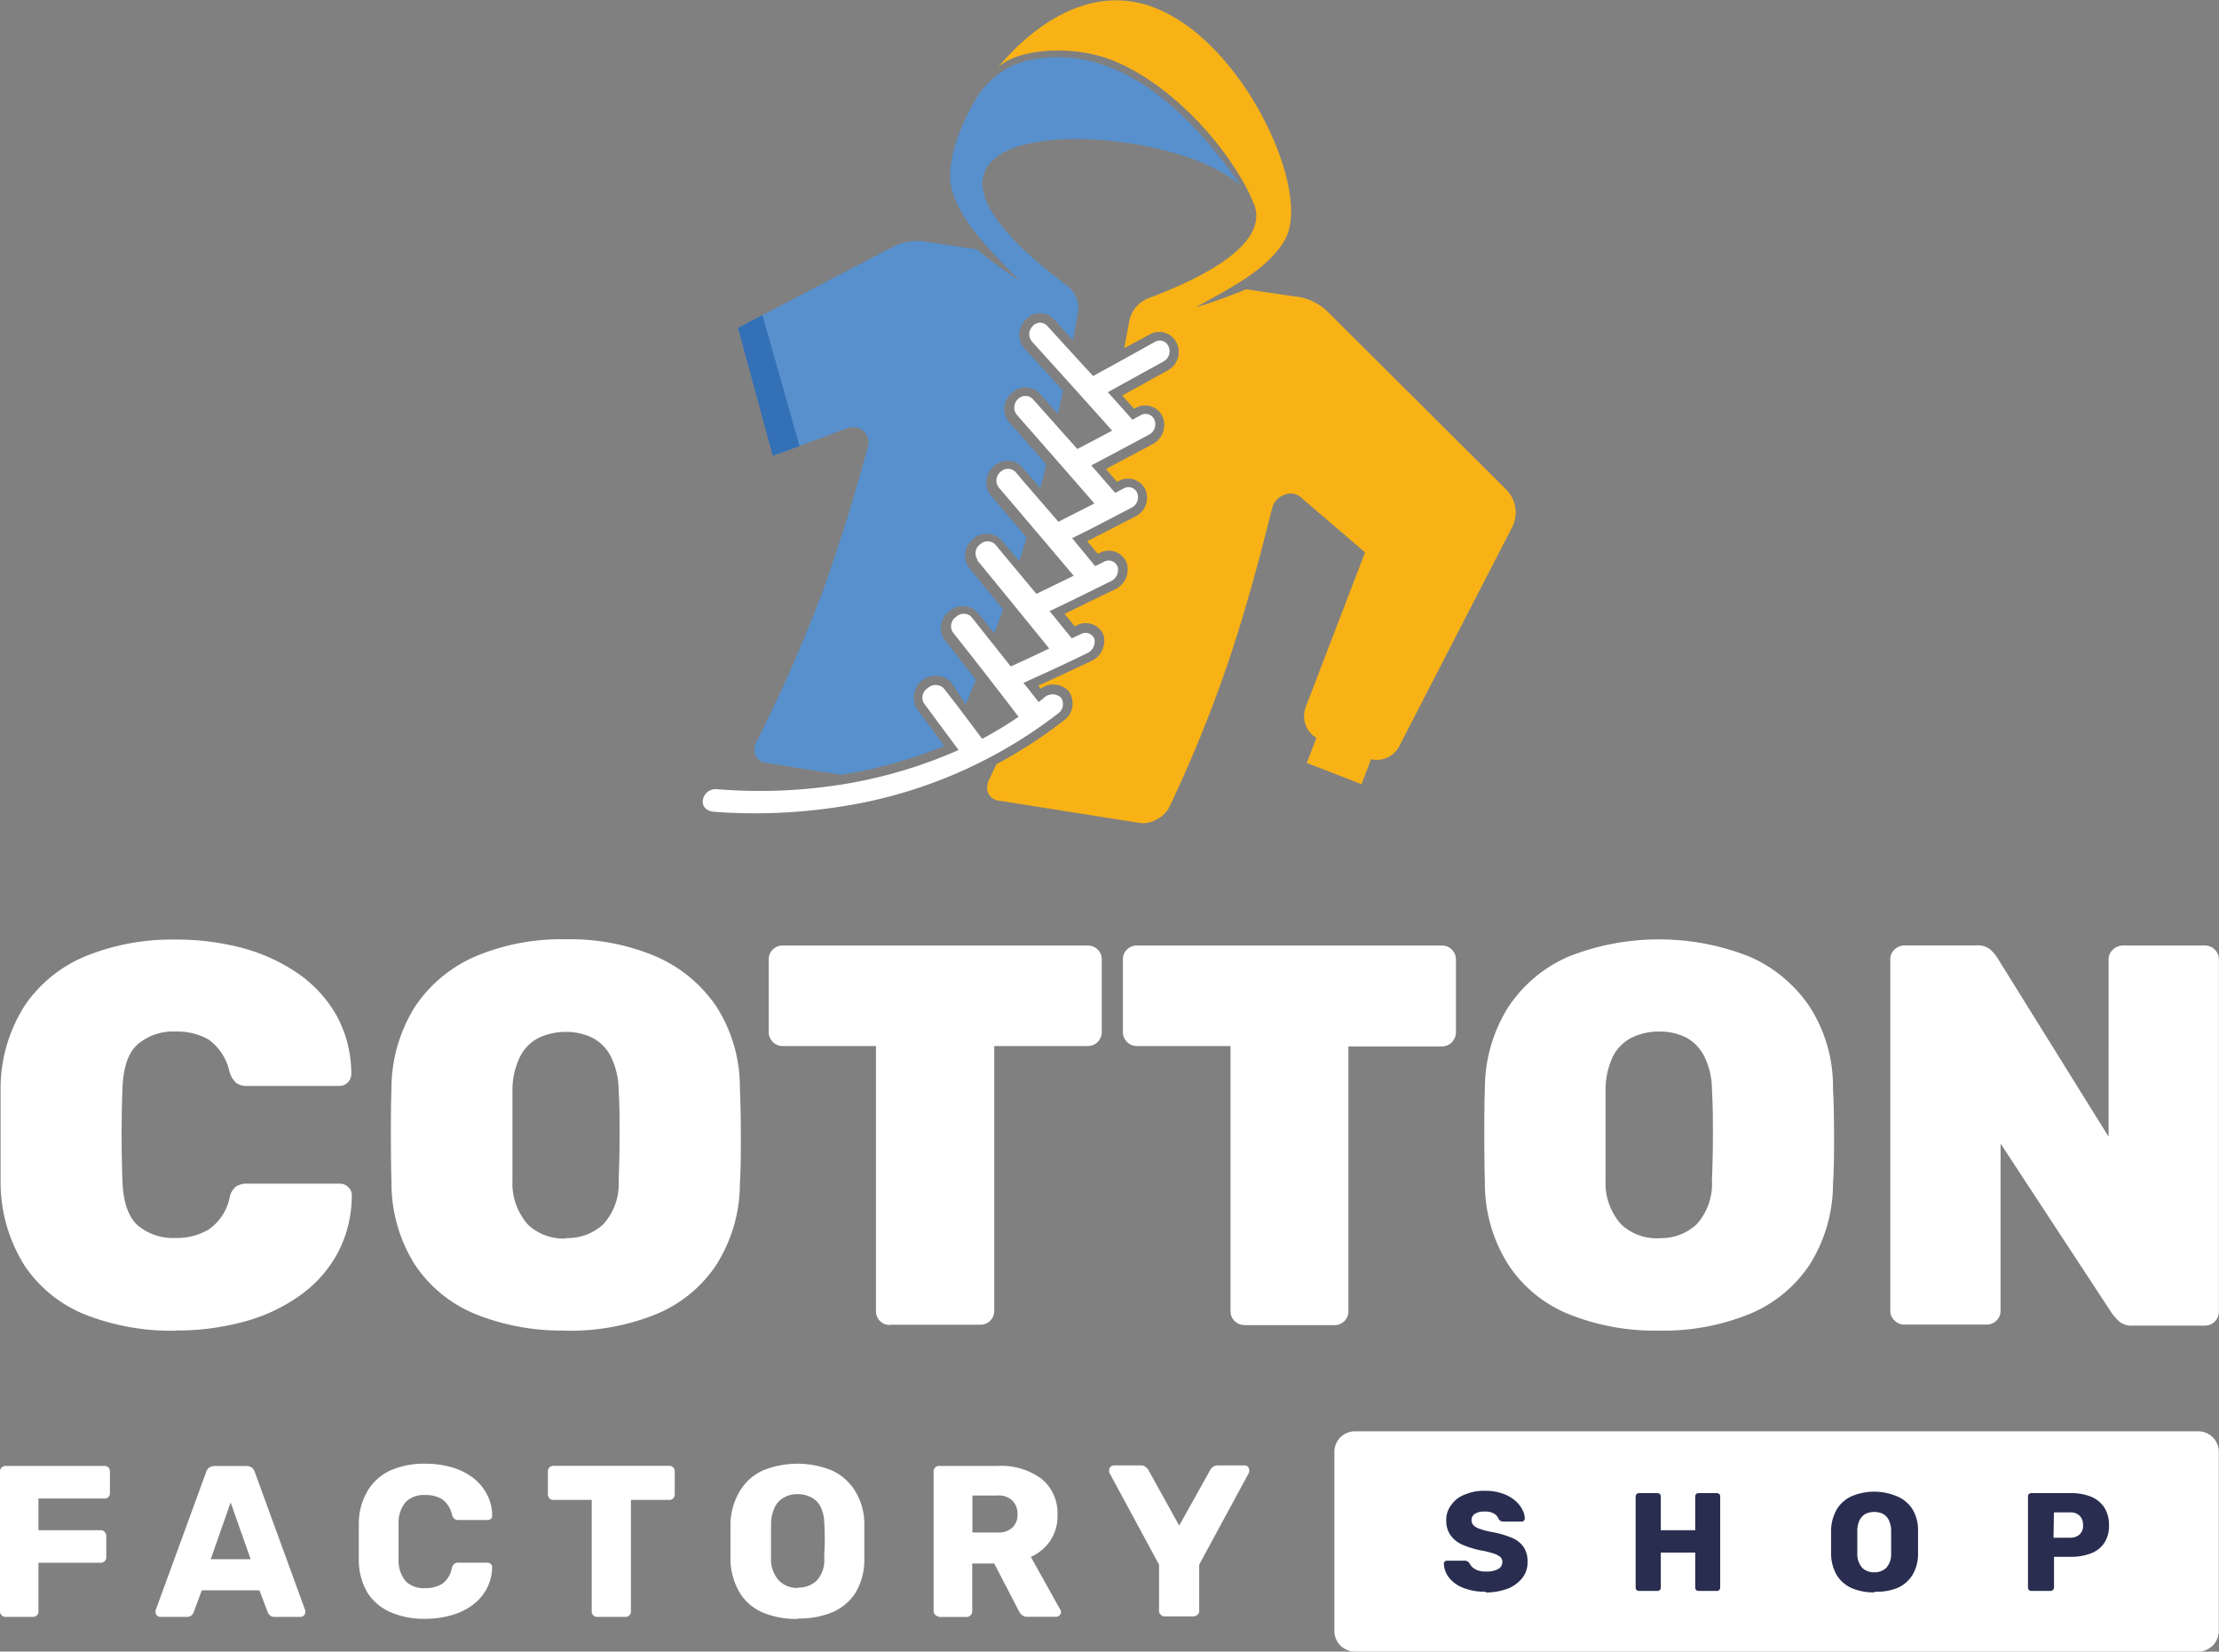
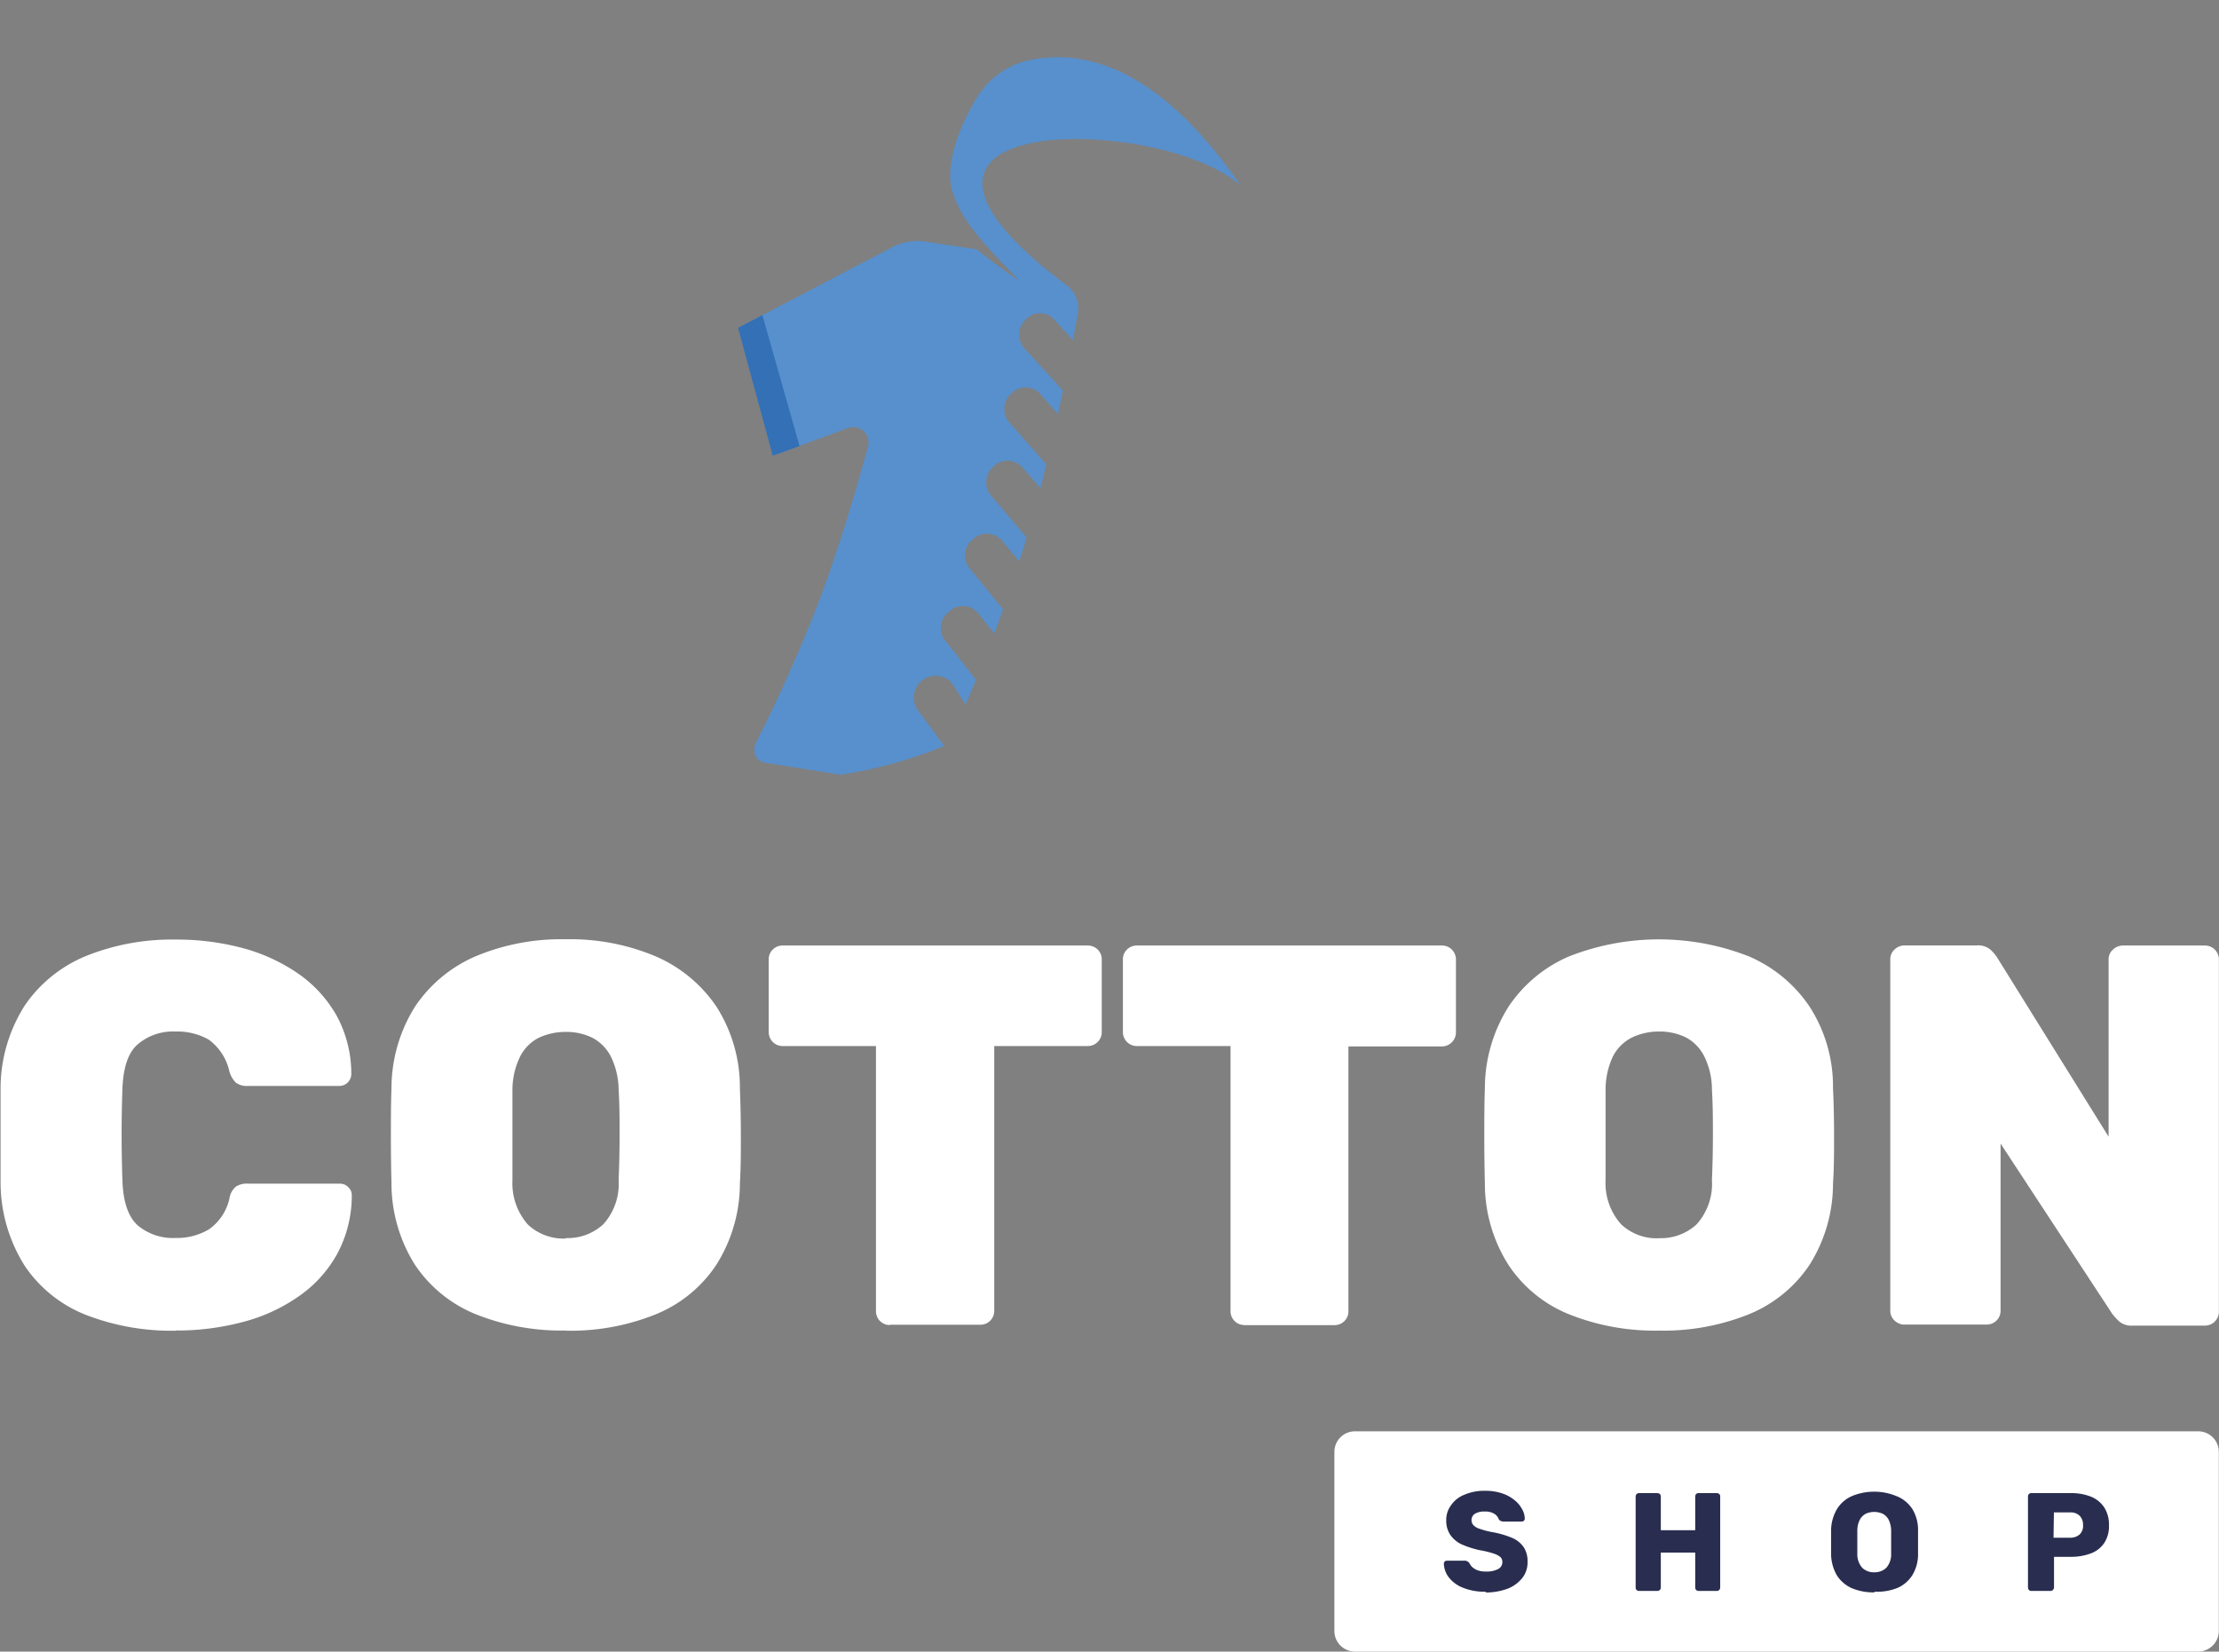
<svg xmlns="http://www.w3.org/2000/svg" viewBox="0 0 230.93 171.86">
  <rect x="0" y="0" width="230.93" height="171.86" fill="#808080" stroke="none" />
  <defs>
    <style>.cls-1,.cls-2{fill:#fff;}.cls-2,.cls-6{fill-rule:evenodd;}.cls-3{fill:#292e50;}.cls-4{fill:#5790cd;}.cls-5{fill:#f9b216;}.cls-6{fill:#3370b6;}</style>
  </defs>
  <g data-name="Layer 2" id="Layer_2">
    <g data-name="Layer 1" id="Layer_1-2">
      <path d="M18.26,138.47a24.55,24.55,0,0,1-9.38-1.67,13.73,13.73,0,0,1-6.3-5.07,16.27,16.27,0,0,1-2.52-8.59c0-1.54,0-3.2,0-5s0-3.47,0-5.08a16.09,16.09,0,0,1,2.57-8.51A14.28,14.28,0,0,1,9,99.46a23.9,23.9,0,0,1,9.24-1.69,26.63,26.63,0,0,1,7,.88,18.71,18.71,0,0,1,5.79,2.66,13.29,13.29,0,0,1,4,4.37,12.68,12.68,0,0,1,1.53,6.11A1.25,1.25,0,0,1,35.36,113H25.8a1.9,1.9,0,0,1-1.25-.34,2.57,2.57,0,0,1-.68-1.19,5.59,5.59,0,0,0-2.15-3.29,6.61,6.61,0,0,0-3.45-.84,5.66,5.66,0,0,0-3.95,1.34c-1,.88-1.5,2.43-1.58,4.66-.11,3.09-.11,6.26,0,9.48.07,2.23.6,3.78,1.58,4.68a5.7,5.7,0,0,0,3.95,1.32,6.5,6.5,0,0,0,3.48-.9,5.35,5.35,0,0,0,2.13-3.21,2,2,0,0,1,.65-1.22,2.07,2.07,0,0,1,1.28-.32h9.56a1.2,1.2,0,0,1,.87.36,1.1,1.1,0,0,1,.37.84,12.82,12.82,0,0,1-1.53,6.13,13,13,0,0,1-4,4.4,18,18,0,0,1-5.79,2.66,26.63,26.63,0,0,1-7,.89m40.6,0a24,24,0,0,1-9.42-1.71,13.92,13.92,0,0,1-6.28-5.12,15.9,15.9,0,0,1-2.45-8.5q-.06-2.37-.06-4.89c0-1.68,0-3.34.06-5a16,16,0,0,1,2.45-8.48,14.47,14.47,0,0,1,6.31-5.24,23,23,0,0,1,9.39-1.77,22.84,22.84,0,0,1,9.33,1.77,14.61,14.61,0,0,1,6.34,5.24A15.58,15.58,0,0,1,77,113.25c.07,1.66.1,3.32.1,5s0,3.31-.1,4.89a15.82,15.82,0,0,1-2.47,8.5,13.79,13.79,0,0,1-6.27,5.12A23.77,23.77,0,0,1,58.87,138.47Zm0-9.62a5.45,5.45,0,0,0,3.9-1.44,6.26,6.26,0,0,0,1.59-4.6c.07-1.63.1-3.2.1-4.73s0-3.07-.1-4.67A8.06,8.06,0,0,0,63.6,110a4.53,4.53,0,0,0-1.93-2,6.1,6.1,0,0,0-2.79-.62,6.5,6.5,0,0,0-2.83.62,4.42,4.42,0,0,0-1.95,2,7.91,7.91,0,0,0-.77,3.44c0,1.59,0,3.15,0,4.67s0,3.1,0,4.73a6.48,6.48,0,0,0,1.62,4.6,5.42,5.42,0,0,0,3.93,1.44m33.74,9a1.43,1.43,0,0,1-1.46-1.46V108.85H81.44A1.45,1.45,0,0,1,80,107.38V99.81a1.4,1.4,0,0,1,.42-1,1.43,1.43,0,0,1,1-.42h31.77a1.46,1.46,0,0,1,1.05.42,1.42,1.42,0,0,1,.42,1v7.57a1.45,1.45,0,0,1-1.47,1.47h-9.72v27.58a1.42,1.42,0,0,1-.42,1,1.43,1.43,0,0,1-1,.42H92.62Zm36.86,0a1.4,1.4,0,0,1-1-.42,1.42,1.42,0,0,1-.42-1V108.85h-9.74a1.45,1.45,0,0,1-1.46-1.47V99.81a1.4,1.4,0,0,1,.42-1,1.43,1.43,0,0,1,1-.42h31.77a1.45,1.45,0,0,1,1.47,1.46v7.57a1.47,1.47,0,0,1-1.47,1.47h-9.72v27.58a1.42,1.42,0,0,1-.42,1,1.43,1.43,0,0,1-1,.42h-9.4Zm43.19.58a24,24,0,0,1-9.41-1.71,13.69,13.69,0,0,1-6.27-5.12,15.73,15.73,0,0,1-2.46-8.5q-.06-2.37-.06-4.89c0-1.68,0-3.34.06-5a15.87,15.87,0,0,1,2.46-8.48,14.33,14.33,0,0,1,6.3-5.24,25.63,25.63,0,0,1,18.72,0,14.49,14.49,0,0,1,6.32,5.24,15.33,15.33,0,0,1,2.43,8.48c.08,1.66.11,3.32.11,5s0,3.31-.11,4.89a15.81,15.81,0,0,1-2.45,8.5,13.87,13.87,0,0,1-6.28,5.12,23.78,23.78,0,0,1-9.37,1.71m0-9.62a5.47,5.47,0,0,0,3.91-1.44,6.31,6.31,0,0,0,1.59-4.6c.07-1.63.1-3.2.1-4.73s0-3.07-.1-4.67a7.77,7.77,0,0,0-.78-3.44,4.55,4.55,0,0,0-1.91-2,6.21,6.21,0,0,0-2.81-.62,6.45,6.45,0,0,0-2.82.62,4.49,4.49,0,0,0-2,2,8.22,8.22,0,0,0-.75,3.44c0,1.59,0,3.15,0,4.67s0,3.1,0,4.73a6.44,6.44,0,0,0,1.62,4.6A5.41,5.41,0,0,0,172.67,128.85Zm25.51,9a1.49,1.49,0,0,1-1-.42,1.41,1.41,0,0,1-.45-1V99.8a1.36,1.36,0,0,1,.45-1,1.49,1.49,0,0,1,1-.42h7.52a2,2,0,0,1,1.47.45,4.77,4.77,0,0,1,.64.74l11.64,18.71V99.81a1.33,1.33,0,0,1,.46-1,1.49,1.49,0,0,1,1.07-.42h8.49a1.45,1.45,0,0,1,1.46,1.46v36.63a1.45,1.45,0,0,1-1.46,1.46H222a2,2,0,0,1-1.5-.47,9.06,9.06,0,0,1-.65-.71L208.2,119v17.41a1.42,1.42,0,0,1-.42,1,1.43,1.43,0,0,1-1,.42h-8.56Z" class="cls-1" />
      <path d="M141,148.94h87.78a2.14,2.14,0,0,1,2.13,2.13v18.66a2.15,2.15,0,0,1-2.13,2.13H141a2.14,2.14,0,0,1-2.13-2.13V151.07A2.14,2.14,0,0,1,141,148.94Z" class="cls-2" />
      <path d="M154.64,165.63a6.05,6.05,0,0,1-2.41-.42,3.42,3.42,0,0,1-1.45-1.07,2.47,2.47,0,0,1-.52-1.44.35.35,0,0,1,.09-.21.32.32,0,0,1,.23-.09h1.82a.56.56,0,0,1,.32.08.57.57,0,0,1,.2.18,1.5,1.5,0,0,0,.32.43,1.87,1.87,0,0,0,.56.32,2.4,2.4,0,0,0,.84.12,2.5,2.5,0,0,0,1.29-.27.8.8,0,0,0,.42-.71.7.7,0,0,0-.22-.54,2.27,2.27,0,0,0-.75-.37,9.58,9.58,0,0,0-1.39-.33,10.25,10.25,0,0,1-1.89-.61,3,3,0,0,1-1.18-1,2.62,2.62,0,0,1-.41-1.5,2.51,2.51,0,0,1,.51-1.58,3,3,0,0,1,1.4-1.09,5.14,5.14,0,0,1,2.14-.4,5.35,5.35,0,0,1,1.77.27,3.94,3.94,0,0,1,1.27.69,2.93,2.93,0,0,1,.79.93,2,2,0,0,1,.29,1,.28.28,0,0,1-.08.21.31.31,0,0,1-.23.1h-1.92a.76.76,0,0,1-.27-.06.54.54,0,0,1-.21-.19,1.09,1.09,0,0,0-.46-.56,1.77,1.77,0,0,0-1-.23,1.85,1.85,0,0,0-1,.22.77.77,0,0,0-.37.69.79.79,0,0,0,.2.51,1.55,1.55,0,0,0,.66.38,8.35,8.35,0,0,0,1.25.33,9.75,9.75,0,0,1,2.14.62,2.77,2.77,0,0,1,1.21,1,2.65,2.65,0,0,1,.37,1.48,2.6,2.6,0,0,1-.56,1.7,3.62,3.62,0,0,1-1.55,1.11,6.5,6.5,0,0,1-2.27.38m16-.16a.37.37,0,0,1-.26-.09.33.33,0,0,1-.11-.27v-9.46a.4.4,0,0,1,.11-.27.39.39,0,0,1,.26-.09h1.87a.55.55,0,0,1,.28.09.43.43,0,0,1,.1.27v3.5h3.58v-3.5a.51.51,0,0,1,.09-.27.46.46,0,0,1,.27-.09h1.87a.44.44,0,0,1,.27.09.34.34,0,0,1,.1.27v9.46a.37.37,0,0,1-.1.26.35.35,0,0,1-.27.1h-1.87a.39.39,0,0,1-.27-.1.48.48,0,0,1-.09-.26v-3.63h-3.58v3.63a.35.35,0,0,1-.38.36Zm24.45.15a5.76,5.76,0,0,1-2.33-.44,3.55,3.55,0,0,1-1.54-1.32,4.53,4.53,0,0,1-.61-2.21c0-.41,0-.83,0-1.25s0-.85,0-1.26a4.48,4.48,0,0,1,.62-2.2,3.44,3.44,0,0,1,1.55-1.34,6.06,6.06,0,0,1,4.63,0A3.46,3.46,0,0,1,199,157a4.15,4.15,0,0,1,.61,2.2c0,.41,0,.83,0,1.26s0,.84,0,1.25a4.17,4.17,0,0,1-.6,2.21,3.46,3.46,0,0,1-1.55,1.32A5.68,5.68,0,0,1,195.12,165.63Zm0-2.09a1.76,1.76,0,0,0,1.26-.46,2.11,2.11,0,0,0,.51-1.49c0-.43,0-.84,0-1.21s0-.78,0-1.17a2.65,2.65,0,0,0-.25-1.12,1.53,1.53,0,0,0-.62-.64,2.18,2.18,0,0,0-1.78,0,1.59,1.59,0,0,0-.62.64,2.51,2.51,0,0,0-.25,1.12c0,.4,0,.79,0,1.17s0,.78,0,1.21a2.12,2.12,0,0,0,.52,1.49,1.72,1.72,0,0,0,1.25.46m16.34,1.94a.32.32,0,0,1-.25-.1.37.37,0,0,1-.1-.26v-9.46a.39.39,0,0,1,.1-.27.4.4,0,0,1,.25-.09h4.08a5.59,5.59,0,0,1,2.1.36,3,3,0,0,1,1.4,1.12,3.32,3.32,0,0,1,.5,1.87,3.15,3.15,0,0,1-.5,1.85,2.88,2.88,0,0,1-1.4,1.08,5.81,5.81,0,0,1-2.1.35h-1.72v3.19a.39.39,0,0,1-.12.26.33.33,0,0,1-.27.1h-2Zm2.31-5.54h1.71a1.47,1.47,0,0,0,1-.33,1.23,1.23,0,0,0,.36-1,1.32,1.32,0,0,0-.32-.92,1.29,1.29,0,0,0-1-.38h-1.71Z" class="cls-3" />
-       <path d="M.57,168.25a.48.48,0,0,1-.4-.18.5.5,0,0,1-.17-.38V153.11a.51.51,0,0,1,.17-.4.53.53,0,0,1,.4-.17H10.88a.57.57,0,0,1,.41.17.55.55,0,0,1,.15.4v2.27a.57.57,0,0,1-.15.4.55.55,0,0,1-.41.15H4v3.3h6.49a.5.5,0,0,1,.4.18.55.55,0,0,1,.17.41v2.24a.5.5,0,0,1-.17.39.51.51,0,0,1-.4.17H4v5.07a.51.51,0,0,1-.14.38.56.56,0,0,1-.42.18Zm16.09,0a.48.48,0,0,1-.33-.15.45.45,0,0,1-.14-.32.59.59,0,0,1,0-.2l5.26-14.39a1,1,0,0,1,.28-.45,1,1,0,0,1,.6-.19h3.31a1,1,0,0,1,.6.19,1,1,0,0,1,.28.45l5.25,14.39a.81.81,0,0,1,0,.2.47.47,0,0,1-.14.32.5.5,0,0,1-.34.15H28.58a.66.66,0,0,1-.51-.18.76.76,0,0,1-.2-.29L27,165.49H21l-.85,2.29a.61.61,0,0,1-.2.29.68.68,0,0,1-.52.18H16.66Zm5.27-6h4.16L24,156.34Zm22.33,6.2a8.69,8.69,0,0,1-3.62-.69,5.41,5.41,0,0,1-2.38-2,6.69,6.69,0,0,1-.92-3.34c0-.62,0-1.27,0-2s0-1.38,0-2a6.73,6.73,0,0,1,.93-3.31A5.4,5.4,0,0,1,40.65,153a8.71,8.71,0,0,1,3.61-.69,9.92,9.92,0,0,1,2.74.37,6.68,6.68,0,0,1,2.19,1.07,5.15,5.15,0,0,1,1.47,1.72,4.68,4.68,0,0,1,.56,2.24.35.35,0,0,1-.13.33.5.5,0,0,1-.34.13h-3a.73.73,0,0,1-.45-.11.93.93,0,0,1-.27-.46A2.64,2.64,0,0,0,46,156a3.23,3.23,0,0,0-1.74-.43,2.7,2.7,0,0,0-2,.69,3.28,3.28,0,0,0-.78,2.27c0,1.22,0,2.48,0,3.77a3.33,3.33,0,0,0,.78,2.28,2.7,2.7,0,0,0,2,.68,3.27,3.27,0,0,0,1.76-.45,2.58,2.58,0,0,0,1-1.62.76.76,0,0,1,.26-.46.74.74,0,0,1,.46-.12h3a.49.49,0,0,1,.33.13.37.37,0,0,1,.14.34,4.74,4.74,0,0,1-.56,2.24A5.1,5.1,0,0,1,49.2,167,6.68,6.68,0,0,1,47,168.07a9.91,9.91,0,0,1-2.74.38m17.88-.2a.51.51,0,0,1-.41-.18.52.52,0,0,1-.15-.38V156.08h-4a.57.57,0,0,1-.41-.17.63.63,0,0,1-.15-.41v-2.4a.57.57,0,0,1,.15-.4.59.59,0,0,1,.41-.17H69.66a.55.55,0,0,1,.56.57v2.4a.65.65,0,0,1-.15.41.57.57,0,0,1-.41.17h-4v11.61a.52.52,0,0,1-.15.38.54.54,0,0,1-.41.18Zm20.83.21a8.9,8.9,0,0,1-3.58-.66,5.24,5.24,0,0,1-2.37-2,7,7,0,0,1-1-3.41c0-.63,0-1.28,0-1.94s0-1.29,0-1.94a6.9,6.9,0,0,1,1-3.39A5.34,5.34,0,0,1,79.43,153a9.53,9.53,0,0,1,7.12,0,5.58,5.58,0,0,1,2.4,2.08,6.59,6.59,0,0,1,1,3.39c0,.65,0,1.3,0,1.94s0,1.31,0,1.94a6.62,6.62,0,0,1-.93,3.41,5.37,5.37,0,0,1-2.38,2,8.92,8.92,0,0,1-3.59.66m0-3.22a2.69,2.69,0,0,0,1.94-.72,3.11,3.11,0,0,0,.79-2.29c0-.65.05-1.28.05-1.85s0-1.2-.05-1.82a4,4,0,0,0-.38-1.72,2.15,2.15,0,0,0-1-1,3,3,0,0,0-1.39-.32,2.68,2.68,0,0,0-1.36.32,2.22,2.22,0,0,0-1,1,4.11,4.11,0,0,0-.41,1.72c0,.62,0,1.24,0,1.82s0,1.2,0,1.85a3.25,3.25,0,0,0,.83,2.29A2.69,2.69,0,0,0,83,165.24Zm14.67,3a.5.5,0,0,1-.4-.18.53.53,0,0,1-.16-.38V153.11a.58.58,0,0,1,.16-.4.55.55,0,0,1,.4-.17h6.1a7.09,7.09,0,0,1,4.57,1.34,4.59,4.59,0,0,1,1.66,3.78,4.54,4.54,0,0,1-.77,2.69,4.78,4.78,0,0,1-2,1.66l3.08,5.52a.53.53,0,0,1,.06.24.52.52,0,0,1-.47.47h-3a.83.83,0,0,1-.64-.22,1.37,1.37,0,0,1-.28-.39l-2.56-4.93h-2.29v5a.5.5,0,0,1-.17.38.56.56,0,0,1-.41.18H97.65Zm3.48-8.73h2.59a2.18,2.18,0,0,0,1.57-.51,1.82,1.82,0,0,0,.53-1.39,1.91,1.91,0,0,0-.51-1.4,2.06,2.06,0,0,0-1.59-.55h-2.59Zm20,8.73a.52.52,0,0,1-.4-.18.48.48,0,0,1-.18-.38v-4.83l-5.19-9.6a.87.87,0,0,1,0-.12.51.51,0,0,1,0-.13.47.47,0,0,1,.14-.32.51.51,0,0,1,.36-.15h2.79a.7.7,0,0,1,.52.18,1,1,0,0,1,.27.29l3.21,5.79,3.23-5.79a.88.88,0,0,1,.25-.29.8.8,0,0,1,.52-.18h2.82a.43.43,0,0,1,.33.15.45.45,0,0,1,.13.32c0,.05,0,.09,0,.13a.53.53,0,0,1,0,.12l-5.2,9.6v4.83a.5.5,0,0,1-.17.38.64.64,0,0,1-.43.18h-2.89Z" class="cls-1" />
      <path d="M117.1,14.85C105.58,13.19,93.6,16.7,111,29.68a3,3,0,0,1,1.16,3c-.17.9-.33,1.81-.51,2.71l-1.92-2.12a2,2,0,0,0-3,0,2.16,2.16,0,0,0-.11,3q2,2.17,4,4.38c-.18.8-.34,1.63-.52,2.44l-1.87-2.13a2.06,2.06,0,0,0-3,0,2.14,2.14,0,0,0-.19,3c1.29,1.45,2.57,2.92,3.84,4.37-.19.83-.4,1.64-.61,2.47-.61-.73-1.24-1.44-1.88-2.17a2.07,2.07,0,0,0-3-.08,2.16,2.16,0,0,0-.27,3c1.24,1.45,2.47,2.92,3.71,4.37l-.27.94c-.15.51-.32,1-.48,1.56l-1.82-2.18a2.08,2.08,0,0,0-3-.13,2.12,2.12,0,0,0-.38,3l3.51,4.3c-.29.83-.6,1.67-.92,2.5l-1.69-2.13a2.09,2.09,0,0,0-3-.15,2.14,2.14,0,0,0-.49,2.94c1.1,1.38,2.19,2.78,3.28,4.18-.36.85-.71,1.7-1.07,2.56L99,71a2.28,2.28,0,0,0-3.61,2.72l2.88,3.9a47.45,47.45,0,0,1-10.75,3l-7.81-1.24a1.3,1.3,0,0,1-1.09-.8,1.64,1.64,0,0,1,.14-1.46A159.1,159.1,0,0,0,85.44,62c1.89-5.1,3.44-10.28,4.88-15.47a1.62,1.62,0,0,0-.45-1.67,1.64,1.64,0,0,0-1.71-.29l-7.71,2.85L76.83,34.11,93,25.65a5.7,5.7,0,0,1,3.64-.45l5,.74c1.43,1.17,2.88,2.22,4.47,3.3-2.45-2.6-6.15-6-7.06-9.57-.59-2.31.45-5.89,2.52-9.36a8.52,8.52,0,0,1,5.94-4.12c7.58-1.39,14.9,3.4,21.59,13.11-2.42-2.18-7.14-3.77-12-4.47" class="cls-4" />
-       <path d="M103.76,7.15c3.56-4.36,8.64-7.79,13.92-7,10.45,1.47,19,19.18,16.12,24.64-1.69,3.26-6.24,5.42-9.37,7.2a54.3,54.3,0,0,0,5.26-1.89l5,.74a5.7,5.7,0,0,1,3.35,1.47L156.71,50.9a3.37,3.37,0,0,1,.64,4L145.6,77.68A2.62,2.62,0,0,1,142.69,79l-1,2.6L136,79.39l1-2.61a2.63,2.63,0,0,1-1.12-3.19l6.18-16.11-6.72-5.76a1.64,1.64,0,0,0-1.72-.22,2,2,0,0,0-1.24,1.42c-1.31,5.26-2.73,10.52-4.46,15.69A140.33,140.33,0,0,1,121.68,84a2.83,2.83,0,0,1-1.33,1.27,2.65,2.65,0,0,1-1.69.37l-14.73-2.33a1.38,1.38,0,0,1-1.1-.8A1.78,1.78,0,0,1,103,81l.69-1.47a49,49,0,0,0,7-4.54,2.18,2.18,0,0,0,.5-3.1,2.21,2.21,0,0,0-2.89-.23,2.79,2.79,0,0,1-.24-.31c1.84-.84,3.67-1.7,5.5-2.56a2.3,2.3,0,0,0,1.28-2.72,2,2,0,0,0-2.78-1l-.21.1-1.06-1.29c1.76-.87,3.52-1.72,5.28-2.57a2.27,2.27,0,0,0,1.17-2.77,2,2,0,0,0-2.8-1l-.18.09c-.38-.43-.74-.88-1.12-1.31l5.07-2.6A2.2,2.2,0,0,0,119.23,51a2,2,0,0,0-2.81-.94,1.22,1.22,0,0,0-.17.08c-.38-.45-.78-.89-1.16-1.34,1.64-.87,3.28-1.73,4.91-2.61a2.25,2.25,0,0,0,1-2.81,2,2,0,0,0-2.82-.93l-.15.09-1.24-1.38,4.78-2.64a2.17,2.17,0,0,0,.89-2.82,2,2,0,0,0-2.82-.89L117,36.23c.16-.9.34-1.81.51-2.71A3.19,3.19,0,0,1,119.61,31c9.1-3.44,11.8-6.73,11-9.45v-.05c0-.09-.08-.2-.13-.29C128.66,16.6,123,9.46,116.31,6.5,111.57,4.39,105.4,5.19,103.76,7.15Z" class="cls-5" />
-       <path d="M101.72,58.32c2.52,3.07,5,6.12,7.47,9.16-1.33.64-2.65,1.26-4,1.87l-4.09-5.15a1.14,1.14,0,0,0-1.61,0,1.17,1.17,0,0,0-.34,1.58q3.48,4.39,6.86,8.82a.31.31,0,0,1-.1.05,40.26,40.26,0,0,1-3.63,2.2l-.09,0c-1.3-1.73-2.61-3.51-4-5.25a1.19,1.19,0,0,0-1.63,0,1.16,1.16,0,0,0-.42,1.56l3.62,4.89-.15.06a49,49,0,0,1-12.12,3.54,54.32,54.32,0,0,1-12.9.47c-1.55-.11-2.22,2.23-.19,2.36A57.37,57.37,0,0,0,87.05,84a49.1,49.1,0,0,0,23-9.71,1.2,1.2,0,0,0,.37-1.69,1.29,1.29,0,0,0-1.76,0c-.15.13-.33.26-.47.39l-.1.07c-.52-.66-1.06-1.38-1.58-2,2.2-1,4.42-2,6.6-3.08a1.32,1.32,0,0,0,.78-1.51,1,1,0,0,0-1.44-.47c-.32.14-.61.29-.9.43-.78-.94-1.55-1.9-2.32-2.84,2.13-1,4.27-2.07,6.37-3.11a1.28,1.28,0,0,0,.7-1.53,1,1,0,0,0-1.45-.47l-.88.43L111.58,56c2.06-1,4.12-2.1,6.16-3.16a1.24,1.24,0,0,0,.62-1.53,1,1,0,0,0-1.45-.47l-.85.45c-.83-.94-1.64-1.9-2.49-2.86,2-1.06,4-2.12,6-3.2a1.21,1.21,0,0,0,.57-1.54,1,1,0,0,0-1.47-.46c-.27.14-.55.31-.83.45-.84-1-1.69-1.9-2.55-2.87l5.82-3.21a1.21,1.21,0,0,0,.5-1.55,1,1,0,0,0-1.45-.46q-3.2,1.79-6.4,3.54c-1.59-1.72-3.17-3.46-4.75-5.19a1,1,0,0,0-1.54,0,1.17,1.17,0,0,0-.08,1.59c2.8,3.11,5.6,6.19,8.35,9.28-1.21.65-2.41,1.28-3.62,1.91-1.54-1.71-3.08-3.45-4.63-5.19a1.08,1.08,0,0,0-1.55,0,1.2,1.2,0,0,0-.13,1.62c2.71,3.09,5.42,6.17,8.08,9.24-1.25.64-2.49,1.26-3.74,1.91-1.48-1.73-3-3.45-4.47-5.19a1.09,1.09,0,0,0-1.56,0,1.17,1.17,0,0,0-.19,1.6q3.92,4.6,7.81,9.2c-1.3.64-2.59,1.25-3.88,1.89l-4.29-5.15a1.13,1.13,0,0,0-1.58,0,1.16,1.16,0,0,0-.26,1.59" class="cls-2" />
      <path d="M79.34,32.79l3.87,13.63-2.79,1L76.81,34.12Z" class="cls-6" />
    </g>
  </g>
</svg>